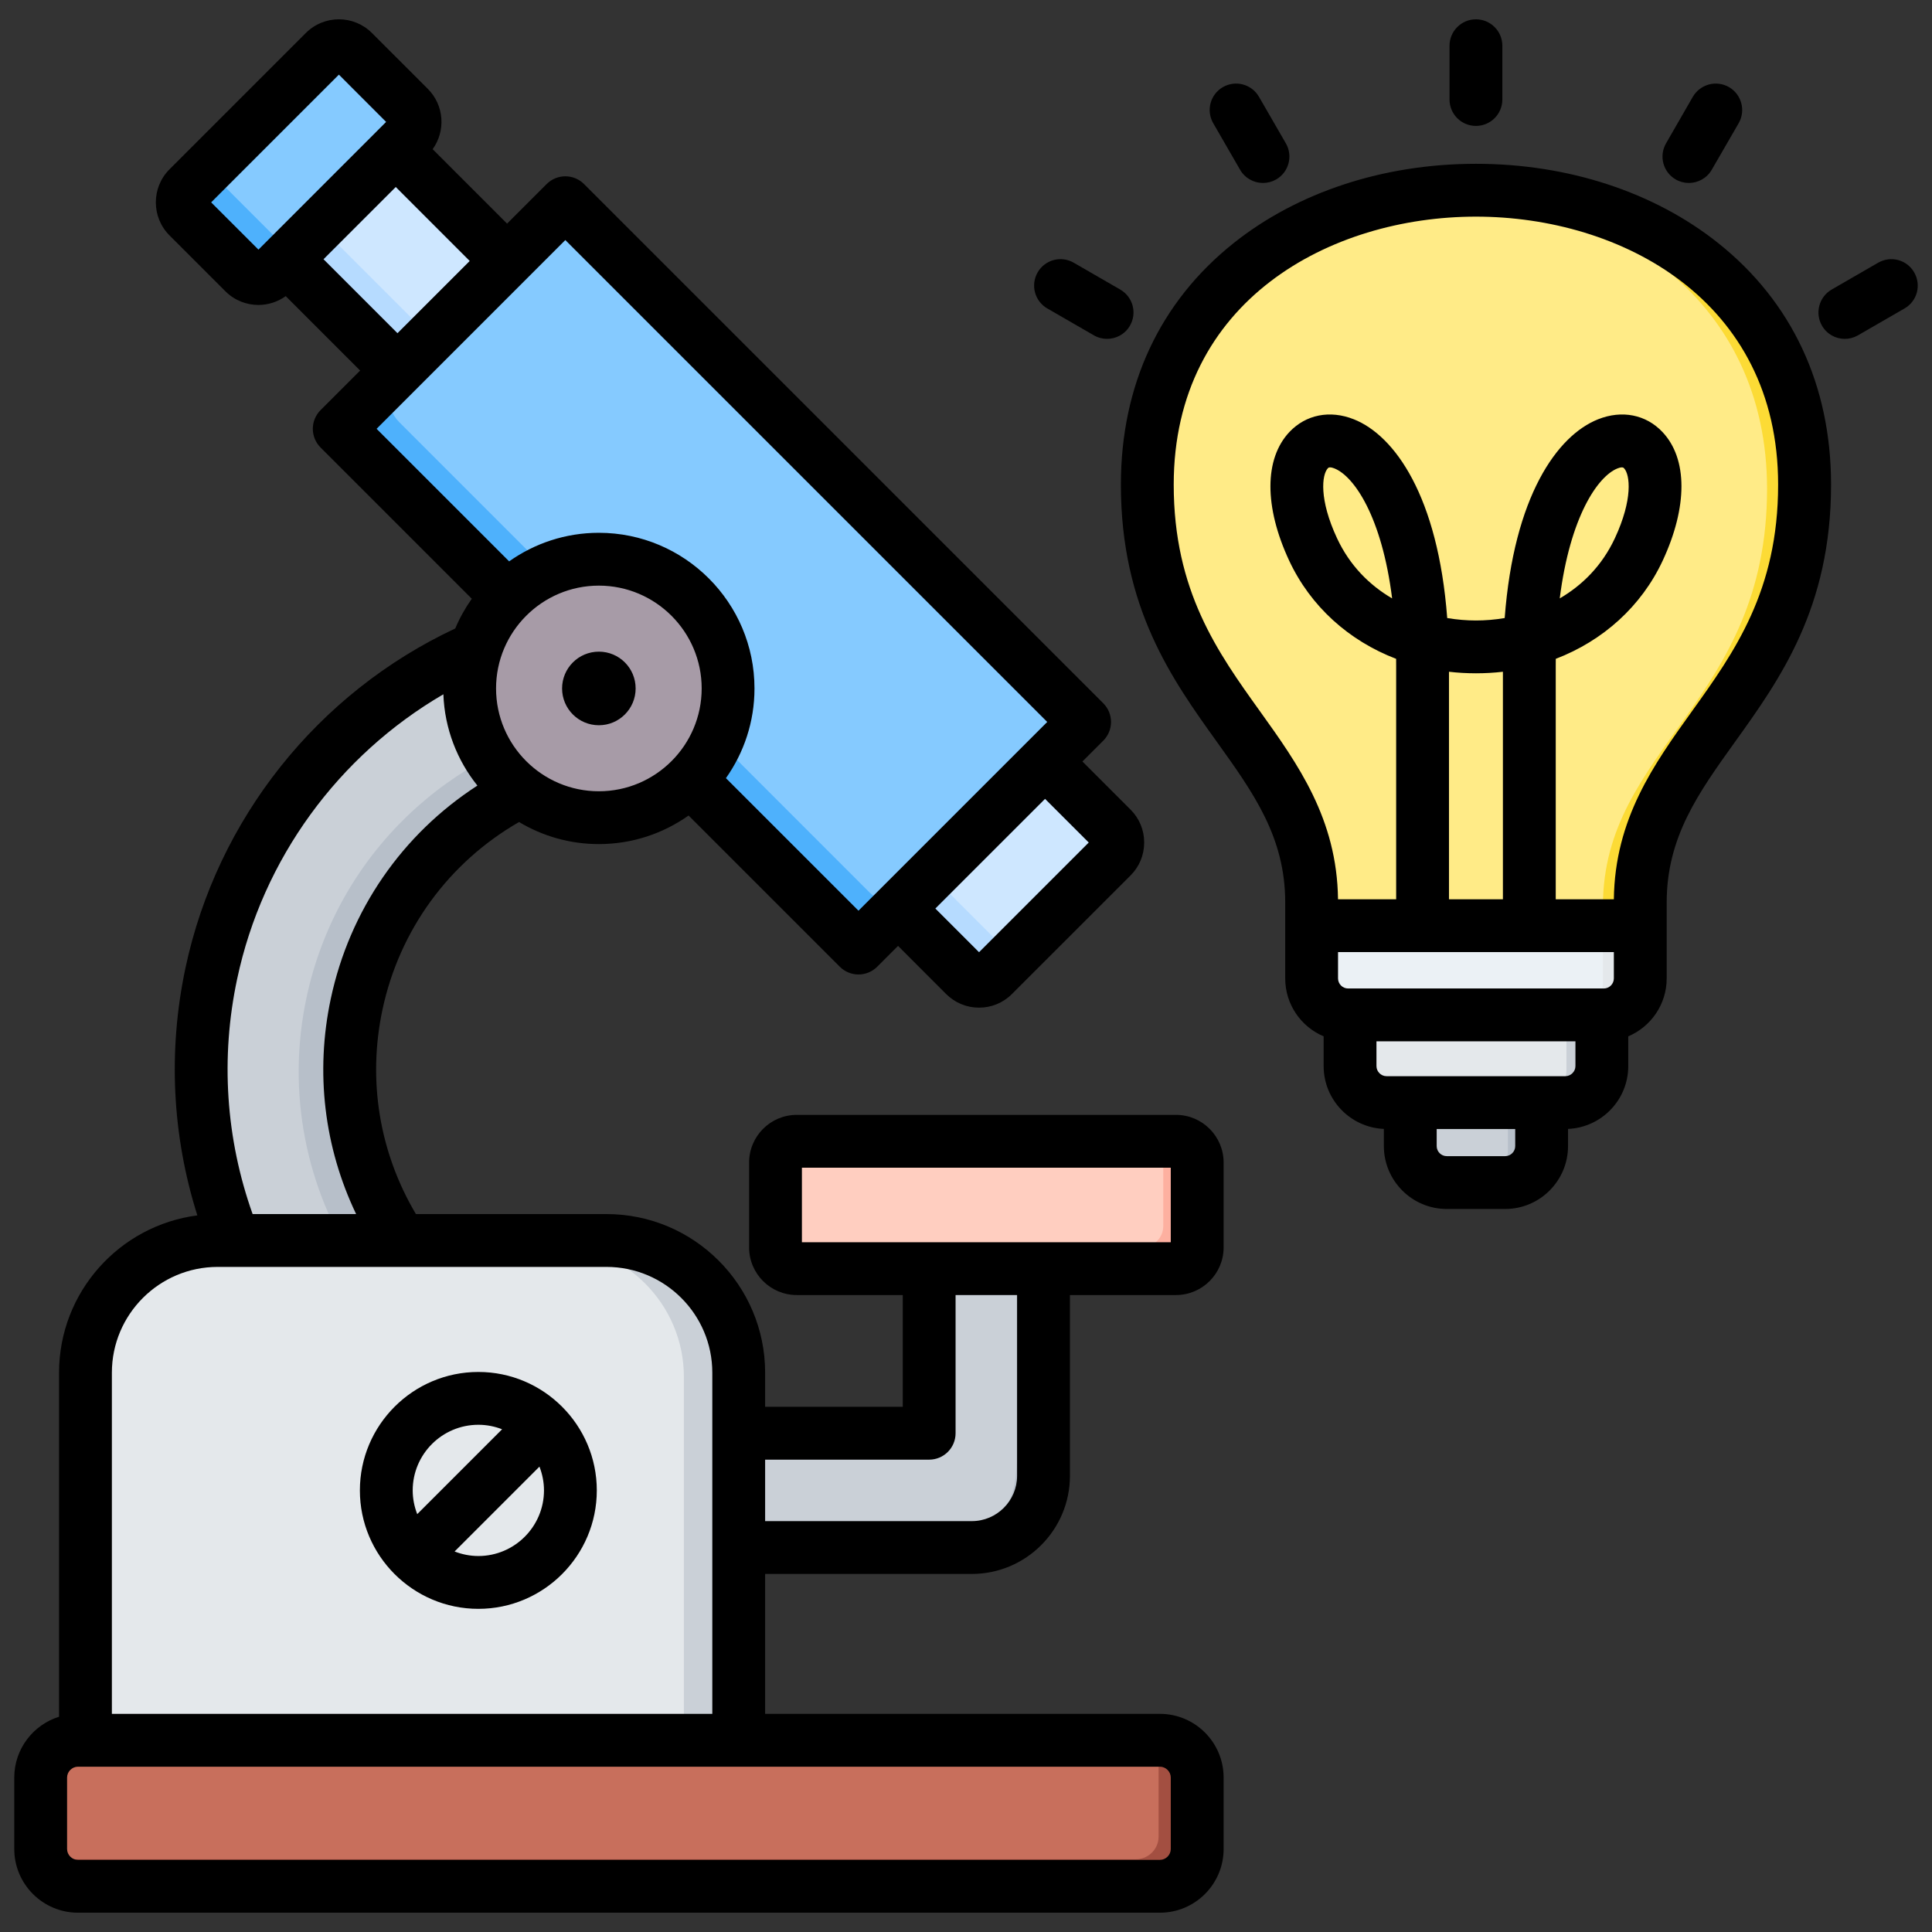
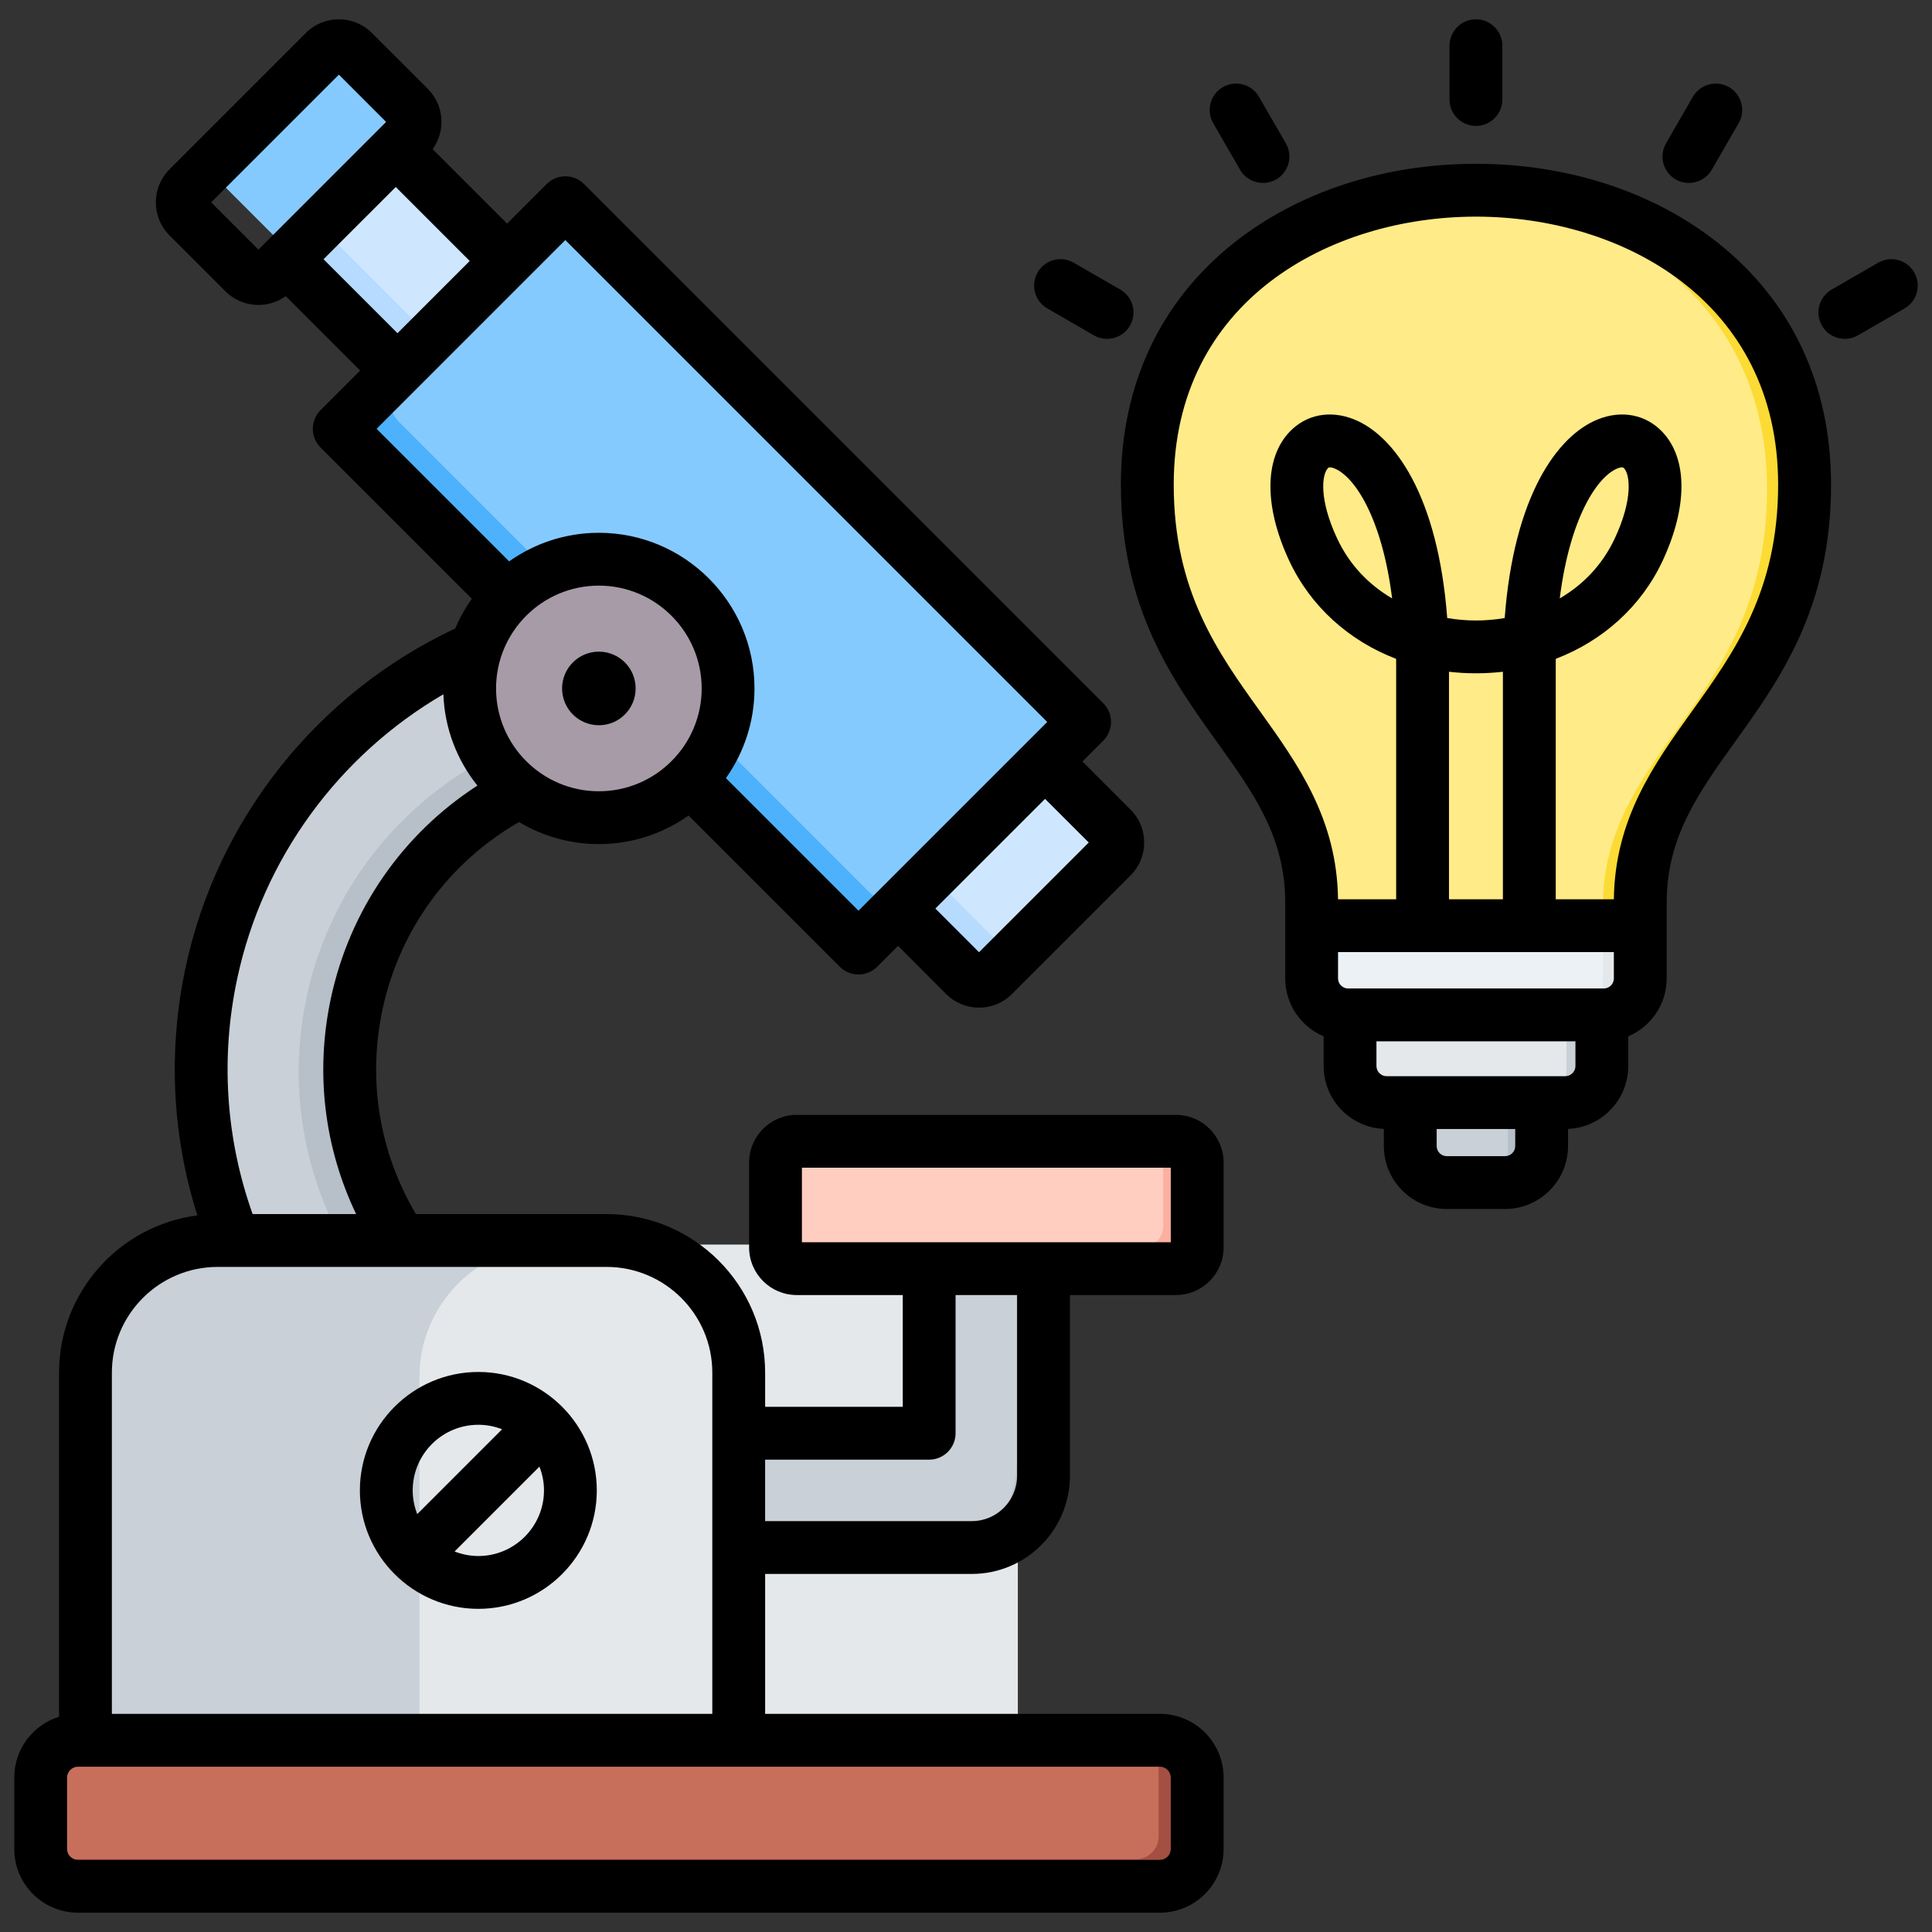
<svg xmlns="http://www.w3.org/2000/svg" id="Layer_1" viewBox="0 0 512 512" data-name="Layer 1">
  <rect x="0" y="0" width="512" height="512" fill="#333333" stroke="none" />
  <g fill-rule="evenodd">
    <path d="m347.651 246.339h87v-6.166c0-42.138 43.5-53.976 43.5-110.605 0-51.958-43.5-77.937-87-77.937s-87 25.979-87 77.937c0 56.63 43.5 68.467 43.5 110.605z" fill="#fcdb35" />
    <path d="m347.651 246.339h77.137v-6.166c0-42.138 43.5-53.976 43.5-110.605 0-49.994-40.273-75.931-82.069-77.821-41.795 1.89-82.069 27.827-82.069 77.821 0 56.629 43.5 68.466 43.5 110.605v6.166z" fill="#ffeb87" />
    <path d="m347.651 246.339h87v13.956c0 5.32-4.34 9.66-9.66 9.66h-67.679c-5.32 0-9.66-4.34-9.66-9.66v-13.956z" fill="#e4e8eb" />
    <path d="m347.651 246.339h77.137v13.956c0 5.32-4.34 9.66-9.66 9.66h-57.817c-5.32 0-9.66-4.339-9.66-9.66z" fill="#ebf1f5" />
    <path d="m357.824 269.955h66.654v13.558c0 5.32-4.34 9.66-9.66 9.66h-47.334c-5.32 0-9.66-4.34-9.66-9.66z" fill="#cad0d7" />
    <path d="m357.824 269.955h57.304v13.558c0 5.32-4.34 9.66-9.66 9.66h-37.983c-5.32 0-9.66-4.34-9.66-9.66v-13.558z" fill="#e4e8eb" />
    <path d="m373.763 293.173h34.775v11.503c0 5.321-4.34 9.66-9.66 9.66h-15.454c-5.321 0-9.66-4.339-9.66-9.66v-11.503z" fill="#b7bfc9" />
    <path d="m373.763 293.173h25.846v11.503c0 5.321-4.34 9.66-9.66 9.66h-6.525c-5.321 0-9.66-4.339-9.66-9.66v-11.503z" fill="#cad0d7" />
    <path d="m170.406 406.169c-6.788-.276-13.644-1.117-20.512-2.576-65.84-13.987-107.875-78.698-93.888-144.538 10.901-51.317 52.62-88.169 101.668-95.309l2.078 39.567c-31.636 6.05-58.128 30.438-65.241 63.921-9.469 44.574 18.989 88.384 63.563 97.853 3.428.728 6.851 1.23 10.255 1.52l2.078 39.562z" fill="#b7bfc9" />
    <path d="m166.787 405.968c-5.602-.393-11.243-1.175-16.893-2.376-65.84-13.987-107.875-78.698-93.888-144.538 10.635-50.064 50.602-86.355 98.089-94.727l1.432 27.272c-36.03 6.89-66.201 34.665-74.302 72.798-10.784 50.764 21.627 100.659 72.391 111.443 3.904.829 7.803 1.401 11.679 1.731l1.491 28.397z" fill="#cad0d7" />
    <path d="m265.169 257.628 27.563-27.563c3.136-3.136 3.136-8.268 0-11.404l-15.772-15.772-38.966 38.966 15.772 15.772c3.136 3.136 8.268 3.136 11.404 0z" fill="#b6dbff" />
    <path d="m274.542 248.255 18.19-18.19c3.136-3.136 3.136-8.268 0-11.404l-15.772-15.772-29.594 29.594 15.772 15.772c3.136 3.136 8.268 3.136 11.404 0z" fill="#cee7ff" />
  </g>
  <path d="m84.584 49.155h41.071v41.72h-41.071z" fill="#b6dbff" transform="matrix(.707 -.707 .707 .707 -18.719 94.837)" />
  <path d="m95.898 44.469h27.816v41.72h-27.816z" fill="#cee7ff" transform="matrix(.707 -.707 .707 .707 -14.033 96.779)" />
-   <path d="m49.877 58.517 14.815 14.815c2.093 2.093 5.517 2.093 7.61 0l36.134-36.135c2.093-2.093 2.093-5.517 0-7.61l-14.815-14.815c-2.093-2.093-5.517-2.093-7.61 0l-36.134 36.134c-2.093 2.093-2.093 5.517 0 7.61z" fill="#4eb1fc" fill-rule="evenodd" />
  <path d="m81.672 63.962 26.764-26.765c2.093-2.093 2.093-5.517 0-7.61l-14.815-14.815c-2.093-2.093-5.517-2.093-7.61 0l-26.762 26.762c-2.093 2.093-2.093 5.517 0 7.61l14.815 14.815c2.092 2.092 5.514 2.093 7.608.003z" fill="#85caff" fill-rule="evenodd" />
  <path d="m96.404 108.231 46.931-46.931c3.572-3.572 9.417-3.572 12.99 0l124.617 124.617c3.572 3.572 3.572 9.417 0 12.99l-46.931 46.931c-3.572 3.572-9.418 3.572-12.99 0l-124.617-124.617c-3.572-3.572-3.572-9.418 0-12.99z" fill="#4eb1fc" fill-rule="evenodd" />
  <path d="m105.777 98.858 37.558-37.558c3.572-3.572 9.417-3.572 12.99 0l124.617 124.617c3.572 3.572 3.572 9.415.002 12.988l-37.56 37.56c-3.572 3.572-9.418 3.572-12.99 0l-124.617-124.617c-3.572-3.572-3.572-9.418 0-12.99z" fill="#85caff" fill-rule="evenodd" />
  <circle cx="158.713" cy="183.53" fill="#918591" r="34.248" transform="matrix(.707 -.707 .707 .707 -83.289 165.981)" />
  <path d="m155.849 217.656c-17.574-1.455-31.384-16.178-31.384-34.127s13.81-32.672 31.384-34.127c17.574 1.455 31.384 16.178 31.384 34.127s-13.81 32.672-31.384 34.127z" fill="#a79ba7" fill-rule="evenodd" />
  <path d="m160.74 329.823h-103.045c-19.271 0-35.037 15.766-35.037 35.037v97.421h173.119v-97.421c0-19.27-15.766-35.037-35.037-35.037z" fill="#cad0d7" fill-rule="evenodd" />
-   <path d="m146.198 329.823h-88.503c-19.271 0-35.037 15.766-35.037 35.037v97.421h158.577v-97.421c0-19.27-15.766-35.037-35.037-35.037z" fill="#e4e8eb" fill-rule="evenodd" />
+   <path d="m146.198 329.823c-19.271 0-35.037 15.766-35.037 35.037v97.421h158.577v-97.421c0-19.27-15.766-35.037-35.037-35.037z" fill="#e4e8eb" fill-rule="evenodd" />
  <rect fill="#a34f41" height="38.686" rx="9.87" width="306" x="10.791" y="462.281" />
  <path d="m306.906 462.281h-286.245c-5.428 0-9.87 4.442-9.87 9.87v18.947c0 .551.047 1.092.135 1.62h290.115c3.3 0 6-2.7 6-6v-22.816c0-.551-.047-1.092-.135-1.62z" fill="#c86f5c" fill-rule="evenodd" />
  <rect fill="#fdb0a0" height="33.75" rx="5.625" width="111.75" x="205.527" y="303.54" />
  <rect fill="#ffcec0" height="27" rx="5.625" width="102.75" x="205.527" y="303.54" />
  <path d="m195.777 380.903h50.475v-43.613h30.299v54.911c0 10.465-8.535 19-19 19h-61.775v-30.298z" fill="#b7bfc9" fill-rule="evenodd" />
  <path d="m195.777 380.903h50.475v-43.613h23.174v49.098c0 14.59-5.723 19-19 19h-54.649z" fill="#cad0d7" fill-rule="evenodd" />
  <path d="m321.517 32.65c-1.933-3.35-.791-7.63 2.559-9.563s7.63-.786 9.563 2.564l7.129 12.339c1.928 3.35.781 7.63-2.559 9.563-1.114.636-2.314.935-3.499.935-2.425 0-4.772-1.253-6.073-3.499l-7.119-12.339zm-46.528 39.529c1.928-3.35 6.208-4.492 9.558-2.56l12.339 7.124c3.35 1.933 4.502 6.213 2.56 9.563-1.287 2.246-3.649 3.499-6.068 3.499-1.181 0-2.391-.304-3.49-.94l-12.34-7.124c-3.35-1.933-4.492-6.213-2.559-9.563zm166.528-34.188 7.1-12.339c1.976-3.35 6.218-4.497 9.592-2.564 3.326 1.933 4.483 6.213 2.555 9.563l-7.133 12.339c-1.302 2.246-3.664 3.499-6.074 3.499-1.166 0-2.381-.299-3.48-.935-3.35-1.933-4.488-6.213-2.56-9.563zm-57.378-11.621v-14.253c0-3.866 3.138-6.998 6.999-6.998s6.999 3.133 6.999 6.998v14.253c0 3.866-3.128 6.999-6.999 6.999s-6.999-3.133-6.999-6.999zm120.583 55.372-12.339 7.124c-1.109.636-2.314.94-3.47.94-2.458 0-4.772-1.253-6.073-3.499-1.928-3.35-.771-7.63 2.555-9.563l12.339-7.124c3.374-1.933 7.616-.785 9.544 2.56 1.928 3.35.82 7.63-2.555 9.563zm-135.795 76.841c-5.929-3.466-11.192-8.633-14.6-15.945-4.801-10.295-4.039-16.841-2.429-18.547.077-.087.222-.236.598-.236.251 0 .602.067 1.113.27 5.268 2.092 12.609 12.879 15.318 34.458zm44.421 0c2.718-21.579 10.05-32.367 15.328-34.458.501-.202.863-.27 1.109-.27.381 0 .521.149.602.236 1.61 1.706 2.372 8.252-2.429 18.547-3.413 7.312-8.671 12.479-14.609 15.945zm35.027 29.928c11.231-15.679 22.847-31.894 22.847-60.082 0-48.793-41.505-71.018-80.085-71.018s-80.09 22.225-80.09 71.018c0 28.187 11.631 44.402 22.871 60.082 10.04 14.007 20.408 28.482 20.669 49.81h15.41v-61.532c0-.737 0-1.47-.01-2.188-12.542-4.806-22.688-13.91-28.352-26.043-6.637-14.243-6.608-26.982.072-34.073 4.372-4.622 10.739-5.885 17.068-3.369 10.831 4.299 22.312 20.389 24.751 52.673 2.612.439 5.172.646 7.611.646s5.008-.202 7.621-.646c2.429-32.285 13.92-48.374 24.751-52.673 6.319-2.516 12.696-1.253 17.058 3.369 6.7 7.09 6.7 19.83.072 34.073-5.654 12.132-15.815 21.237-28.342 26.043-.01.718-.01 1.451-.01 2.188v61.532h15.4c.26-21.328 10.638-35.803 20.688-49.81zm-33.548 96.69h-47.381c-1.451 0-2.67-1.219-2.67-2.671v-6.569h52.731v6.569c0 1.451-1.229 2.671-2.68 2.671zm-15.949 21.189h-15.472c-1.47 0-2.67-1.195-2.67-2.67v-4.516h20.813v4.516c0 1.475-1.2 2.67-2.67 2.67zm28.809-54.071v6.97c0 1.475-1.2 2.67-2.67 2.67h-67.751c-1.47 0-2.67-1.195-2.67-2.67v-6.97zm-29.402-13.997h-14.291v-60.299c4.68.545 9.616.545 14.291 0zm57.079-173.882c-17.015-13.559-39.828-21.03-64.227-21.03s-47.202 7.471-64.232 21.03c-19.526 15.554-29.86 37.683-29.86 63.991 0 32.685 13.539 51.574 25.493 68.242 9.688 13.515 18.056 25.194 18.056 42.479v20.138c0 6.898 4.203 12.826 10.185 15.352v7.89c0 8.951 7.1 16.263 15.959 16.644v4.545c0 9.192 7.476 16.673 16.668 16.673h15.472c9.192 0 16.668-7.481 16.668-16.673v-4.545c8.859-.381 15.959-7.693 15.959-16.644v-7.89c5.972-2.53 10.185-8.454 10.185-15.352v-20.138c0-17.285 8.372-28.964 18.061-42.479 11.954-16.668 25.498-35.557 25.498-68.242 0-26.308-10.363-48.437-29.884-63.991zm-145.098 264.764h-97.75v-19.748h97.75zm-40.729 61.909c0 6.618-5.379 12.002-12.002 12.002h-54.77v-16.291h43.472c3.87 0 6.999-3.138 6.999-6.999v-36.623h16.301zm-239.889 63.08v-90.419c0-15.458 12.58-28.028 28.038-28.028h103.038c15.463 0 28.043 12.571 28.043 28.028v90.419h-159.118zm280.618 16.87v18.952c0 1.557-1.311 2.868-2.868 2.868h-286.748c-1.552 0-2.873-1.311-2.873-2.868v-18.952c0-1.547 1.321-2.868 2.873-2.868h286.749c1.557 0 2.868 1.321 2.868 2.868zm-247.417-211.641c6.748-31.807 26.819-59.209 54.649-75.429.338 9.134 3.659 17.511 9.018 24.196-19.912 12.879-33.87 33.022-38.859 56.506-4.15 19.516-1.74 39.365 6.719 57.045h-27.431c-7.11-19.969-8.551-41.409-4.097-62.318zm86.968-195.804-50.017 50.022 35.128 35.129c6.729-4.762 14.928-7.572 23.768-7.572 22.751 0 41.25 18.504 41.25 41.25 0 8.845-2.81 17.048-7.567 23.772l35.128 35.128 50.022-50.022zm-64.082 5.08 19.145-19.14 19.598 19.603-19.14 19.14zm-29.778-15.072 33.851-33.846 12.518 12.527-33.837 33.846zm232.572 169.651-29.074 29.07-11.578-11.577 29.07-29.065 11.582 11.573zm-129.832-13.583c-15.019 0-27.238-12.224-27.238-27.248s12.219-27.248 27.238-27.248 27.253 12.223 27.253 27.248-12.219 27.248-27.253 27.248zm152.94 85.758h-100.498c-6.96 0-12.619 5.668-12.619 12.629v22.5c0 6.96 5.659 12.619 12.619 12.619h28.101v29.619h-36.473v-9.047c0-23.179-18.856-42.031-42.04-42.031h-50.509c-9.688-16.34-12.84-35.417-8.869-54.139 4.487-21.131 17.588-39.057 36.208-49.757 6.194 3.711 13.424 5.847 21.141 5.847 8.854 0 17.053-2.81 23.782-7.572l40.078 40.078c1.369 1.369 3.162 2.049 4.95 2.049s3.581-.679 4.95-2.049l5.528-5.528 12.759 12.768c2.333 2.323 5.422 3.6 8.71 3.6s6.382-1.277 8.705-3.6l31.461-31.451c2.319-2.323 3.596-5.413 3.596-8.71s-1.277-6.382-3.596-8.705l-12.773-12.768 5.534-5.529c2.728-2.733 2.728-7.163 0-9.895l-137.615-137.607c-2.728-2.733-7.163-2.733-9.901 0l-10.488 10.488-19.724-19.724c3.495-4.839 3.071-11.635-1.277-15.983l-14.822-14.817c-4.82-4.825-12.682-4.83-17.502 0l-36.136 36.136c-4.83 4.825-4.83 12.681 0 17.511l14.817 14.812c2.41 2.415 5.582 3.62 8.753 3.62 2.54 0 5.076-.791 7.23-2.338l19.719 19.723-10.493 10.488c-1.306 1.316-2.048 3.095-2.048 4.95s.742 3.639 2.048 4.95l40.084 40.079c-1.731 2.449-3.21 5.085-4.381 7.881-36.488 17.092-63.119 50.509-71.501 89.966-4.661 21.945-3.548 44.426 3.152 65.577-20.639 2.661-36.652 20.326-36.652 41.679v91.181c-6.868 2.14-11.867 8.551-11.867 16.108v18.952c0 9.298 7.568 16.87 16.87 16.87h286.749c9.298 0 16.87-7.572 16.87-16.87v-18.952c0-9.298-7.572-16.87-16.87-16.87h-104.633v-37.081h54.77c14.34 0 26.004-11.66 26.004-25.999v-47.911h28.096c6.97 0 12.633-5.659 12.633-12.619v-22.5c0-6.96-5.663-12.629-12.633-12.629zm-143.189-113.006c0 5.384-4.358 9.751-9.741 9.751s-9.751-4.367-9.751-9.751 4.362-9.751 9.751-9.751 9.741 4.362 9.741 9.751zm-41.679 229.916c9.577 0 17.391-7.809 17.391-17.391 0-2.231-.444-4.338-1.2-6.3l-22.49 22.49c1.962.757 4.068 1.2 6.3 1.2zm0-34.781c-9.592 0-17.4 7.799-17.4 17.39 0 2.222.439 4.328 1.2 6.29l22.49-22.49c-1.962-.762-4.068-1.19-6.29-1.19zm0-13.997c-17.309 0-31.398 14.079-31.398 31.388s14.089 31.388 31.398 31.388 31.388-14.089 31.388-31.388-14.089-31.388-31.388-31.388z" fill-rule="evenodd" />
</svg>